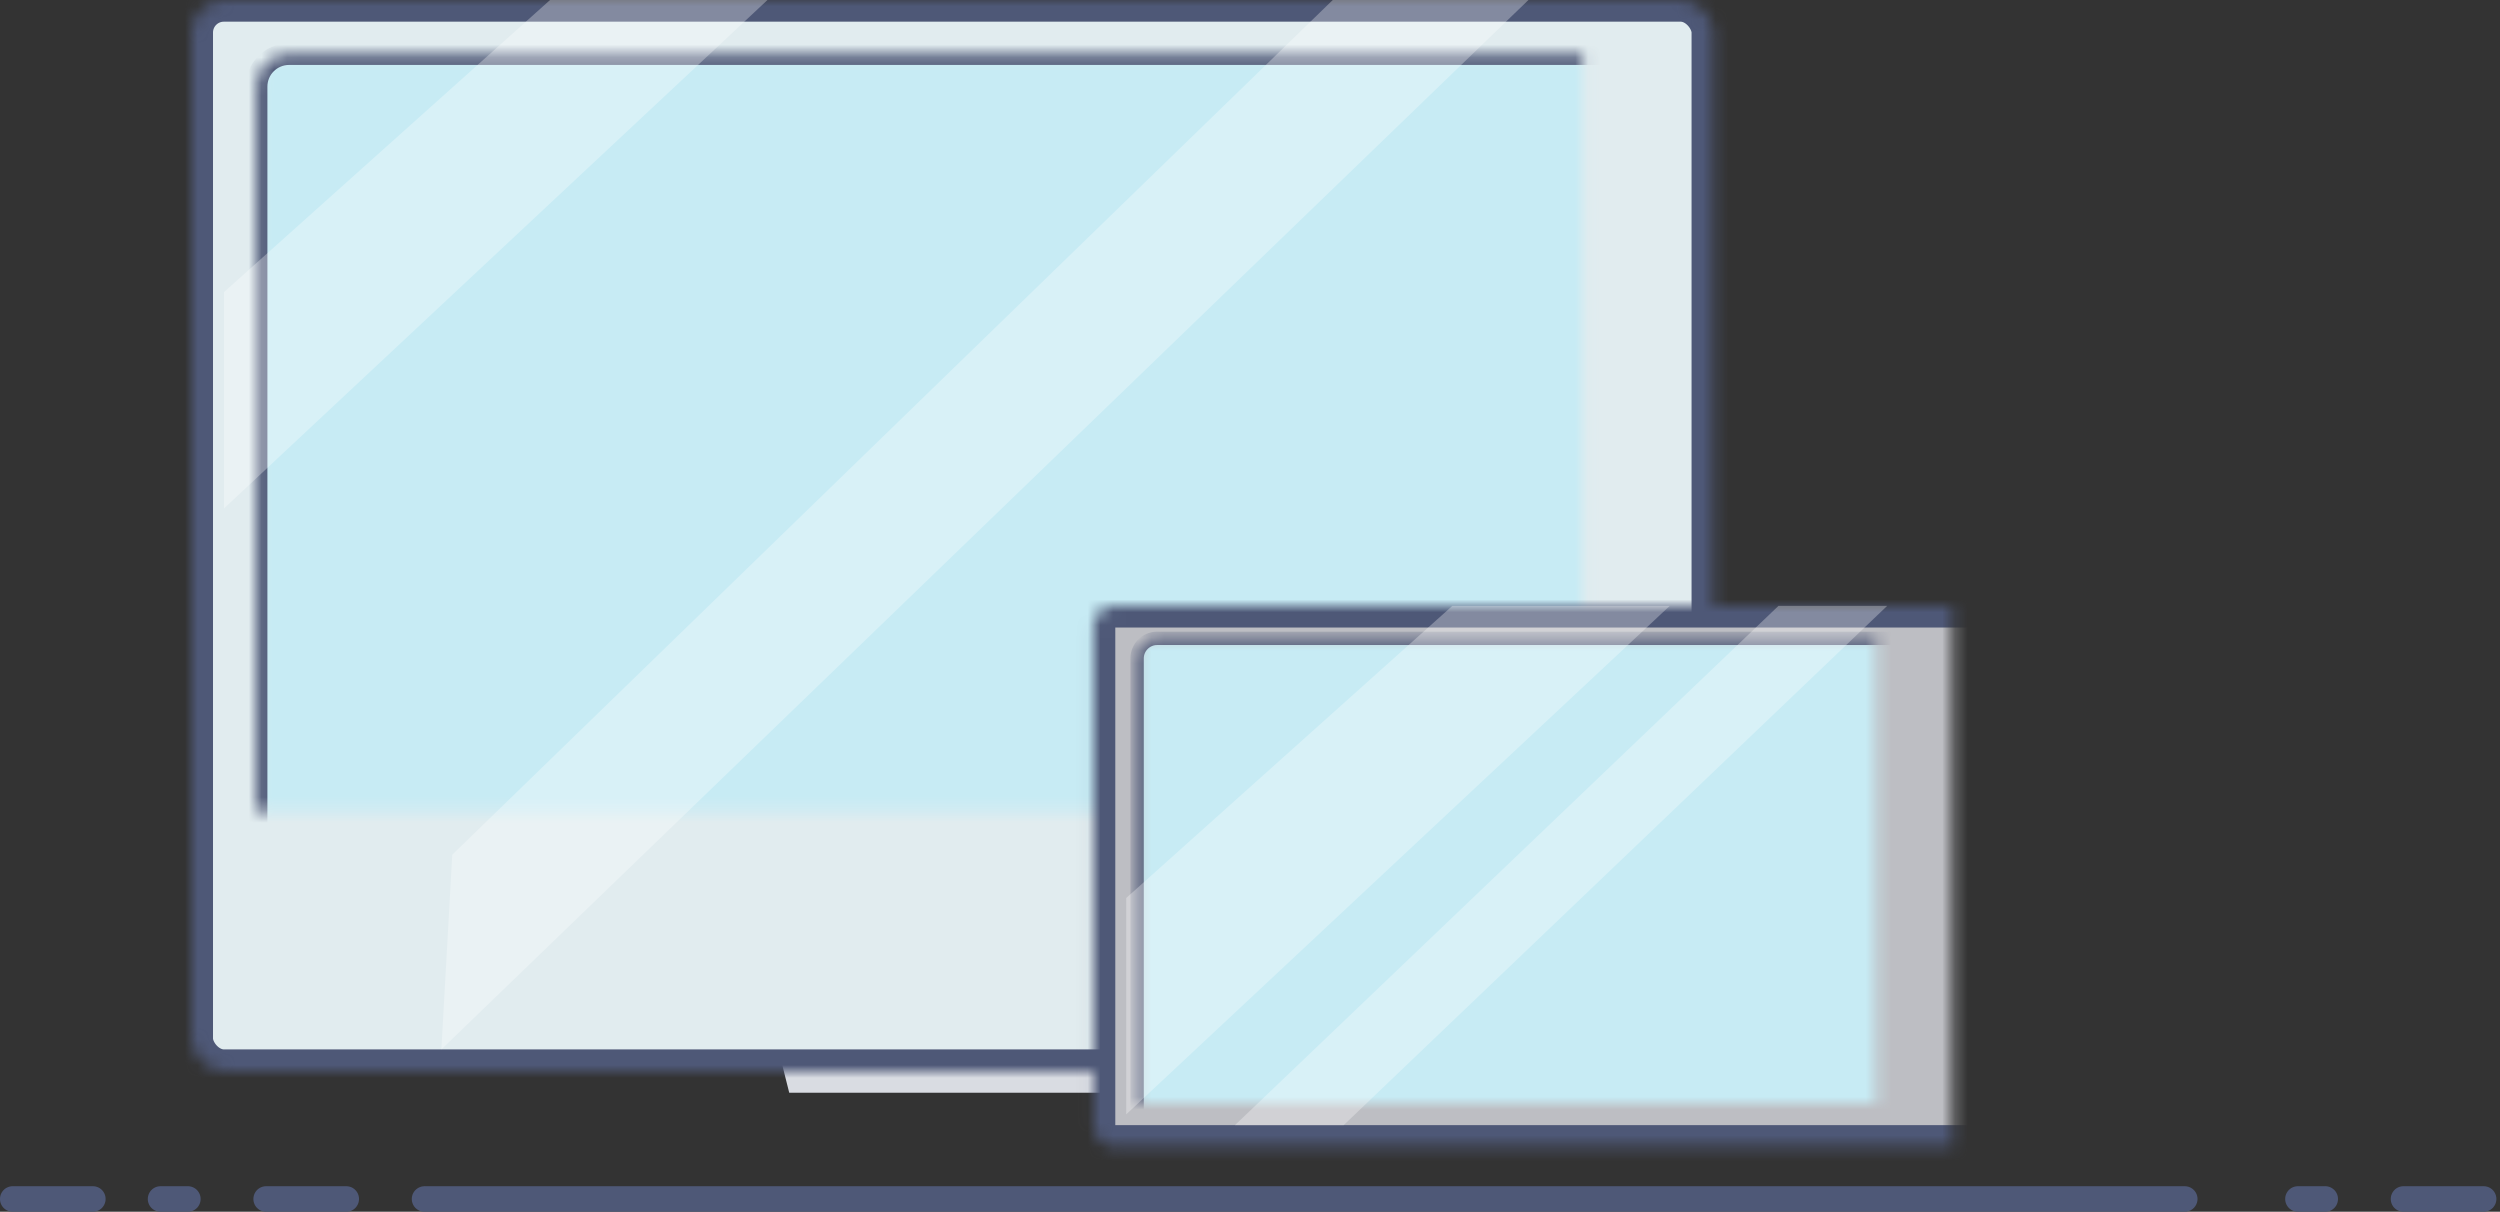
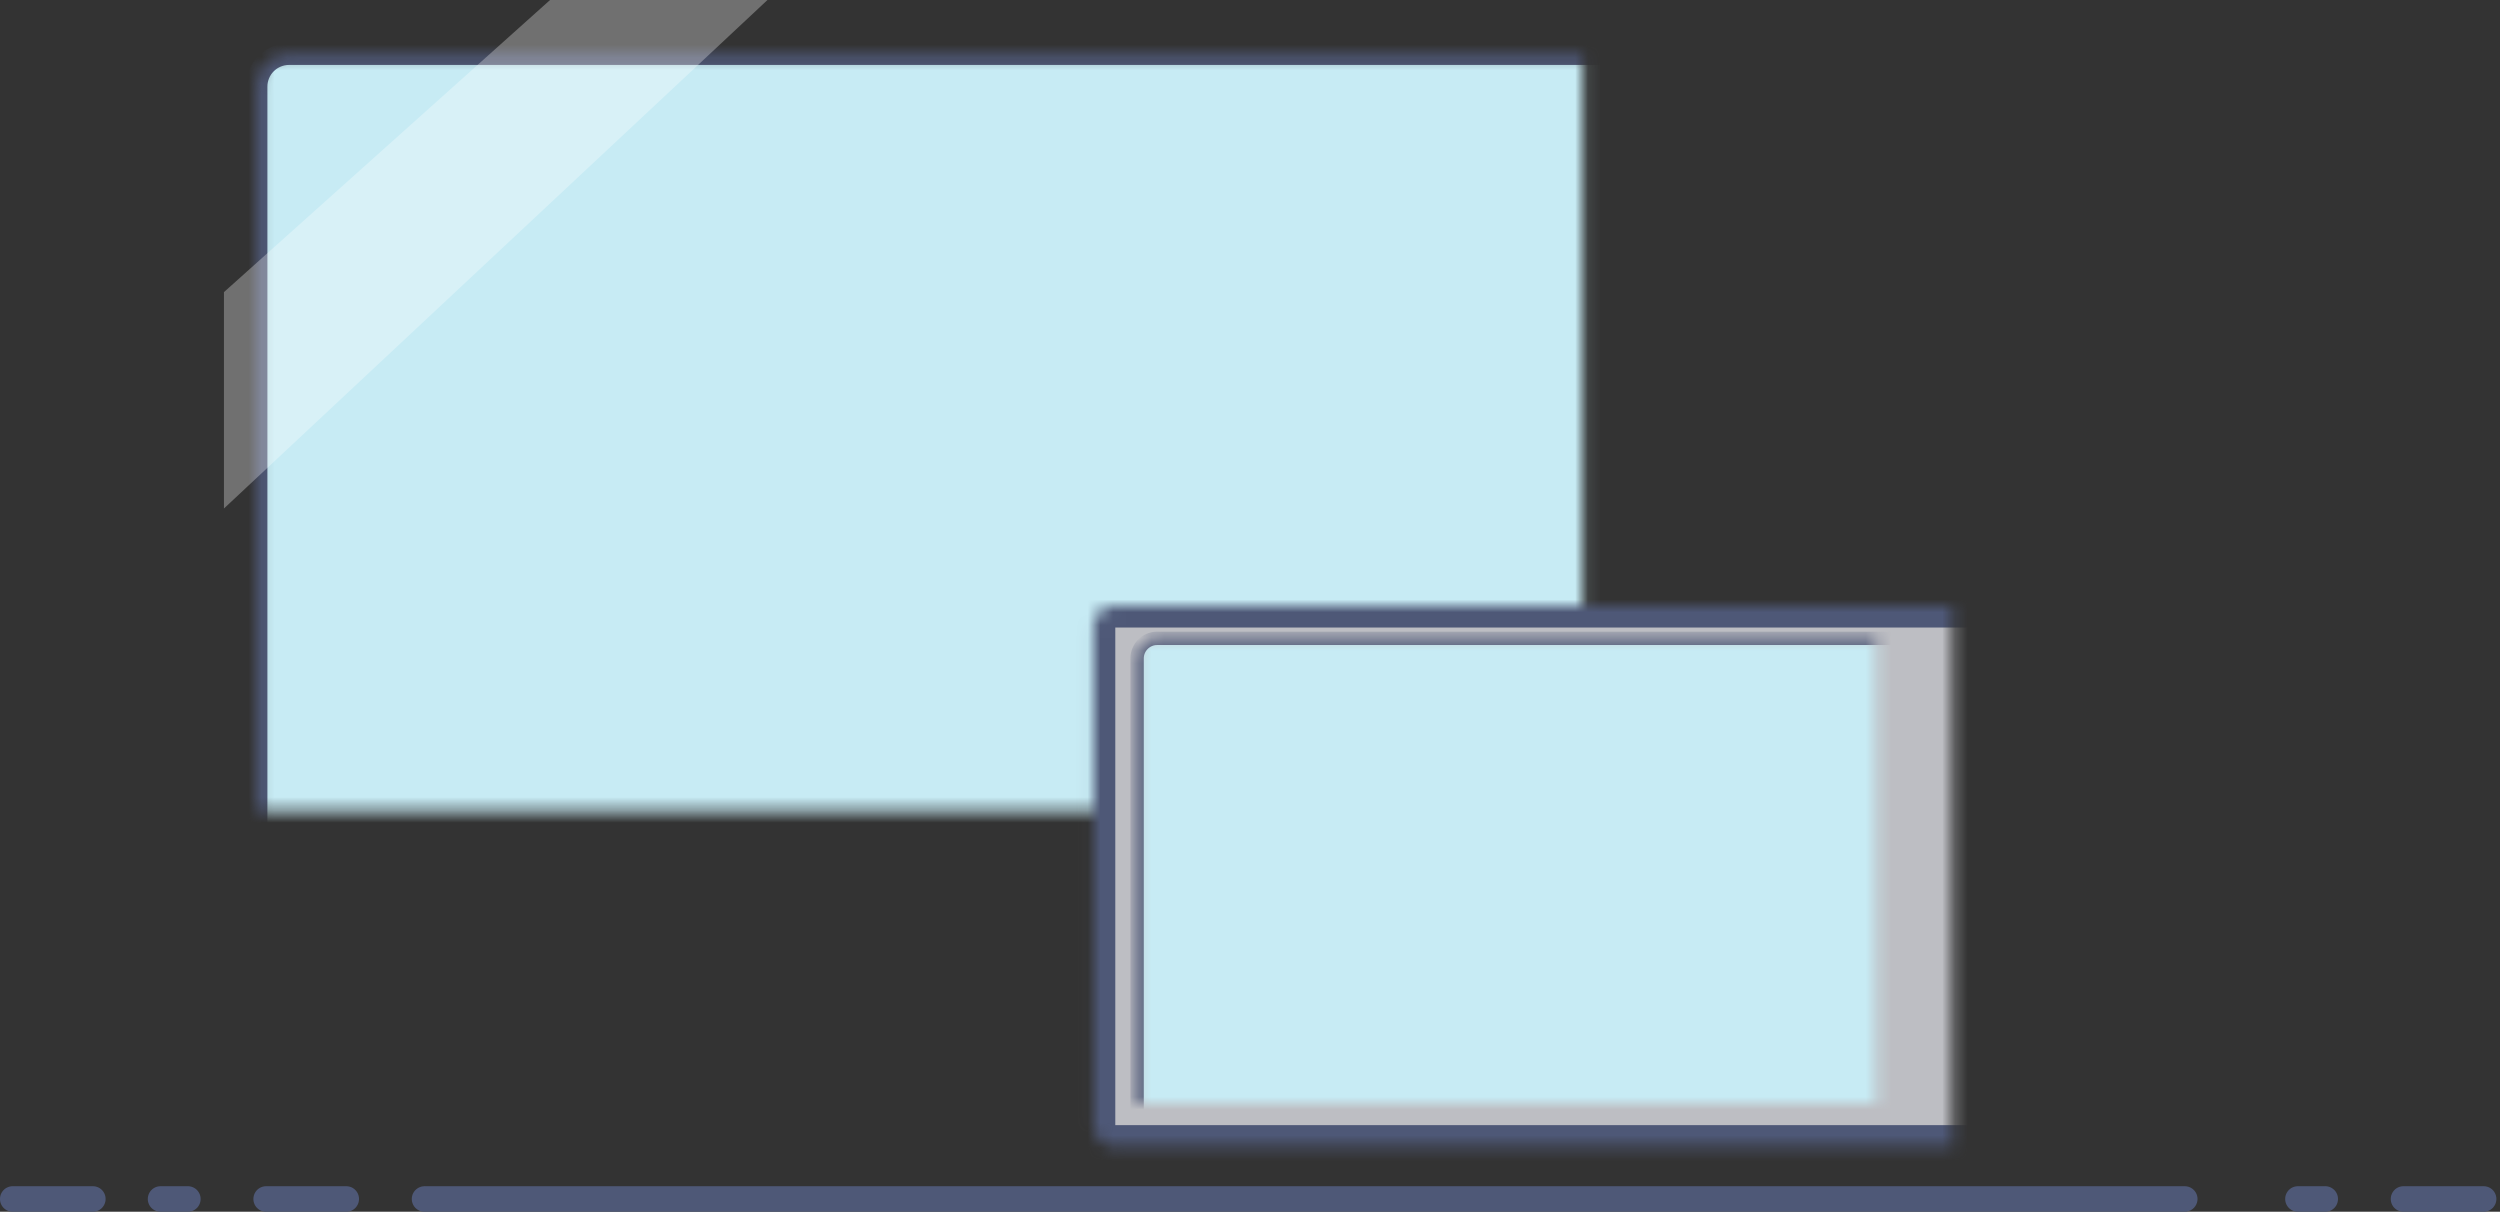
<svg xmlns="http://www.w3.org/2000/svg" xmlns:xlink="http://www.w3.org/1999/xlink" height="95" viewBox="0 0 196 95" width="196">
  <rect x="0" y="0" width="196" height="95" fill="#333333" stroke="none" />
  <defs>
    <path id="a" d="m44.318 81.429h30.682l-1.248 6.83c-.252 1.38-1.594 2.5-2.998 2.5h-22.19c-1.404 0-2.747-1.126-2.998-2.5z" />
    <mask id="b" fill="#fff" height="9.33" width="30.682" x="0" y="0">
      <use xlink:href="#a" />
    </mask>
    <path id="c" d="m38.352 88.214h42.614l-.959 3.512c-.494 1.808-2.42 3.274-4.279 3.274h-32.138c-1.87 0-3.787-1.472-4.279-3.274z" />
    <mask id="d" fill="#fff" height="6.786" width="42.614" x="0" y="0">
      <use xlink:href="#c" />
    </mask>
-     <rect id="e" height="83.973" rx="2.55" width="119.318" />
    <mask id="f" fill="#fff" height="83.973" width="119.318" x="0" y="0">
      <use xlink:href="#e" />
    </mask>
    <rect id="g" height="63.616" rx="2.55" width="109.091" x="5.114" y="4.241" />
    <mask id="h" fill="#fff" height="63.616" width="109.091" x="0" y="0">
      <use xlink:href="#g" />
    </mask>
    <rect id="i" height="16.964" rx="2.55" width="119.318" y="67.009" />
    <mask id="j" fill="#fff" height="16.964" width="119.318" x="0" y="0">
      <use xlink:href="#i" />
    </mask>
    <rect id="k" height="42.411" rx="1.574" width="73.295" x="5.966" />
    <mask id="l" fill="#fff" height="42.411" width="73.295" x="0" y="0">
      <use xlink:href="#k" />
    </mask>
    <rect id="m" height="39.018" rx="1.574" width="67.33" x="9.375" y="2.545" />
    <mask id="n" fill="#fff" height="39.018" width="67.33" x="0" y="0">
      <use xlink:href="#m" />
    </mask>
    <rect id="o" height="6.786" rx="1.962" width="85.227" y="40.714" />
    <mask id="p" fill="#fff" height="6.786" width="85.227" x="0" y="0">
      <use xlink:href="#o" />
    </mask>
    <rect id="q" height="2.545" rx="1.272" width="17.045" x="34.943" y="41.563" />
    <mask id="r" fill="#fff" height="2.545" width="17.045" x="0" y="0">
      <use xlink:href="#q" />
    </mask>
  </defs>
  <g fill="none" fill-rule="evenodd">
    <g transform="translate(15)">
      <use fill="#eceff5" mask="url(#b)" stroke="#4e5877" stroke-width="3.4" xlink:href="#a" />
-       <path d="m46.023 82.277h27.272l-.852 3.393h-25.568z" fill="#d9dce2" />
      <g stroke="#4e5877">
        <use fill="#eceff5" mask="url(#d)" stroke-width="3.4" transform="matrix(1 0 0 -1 0 183.214)" xlink:href="#c" />
        <use fill="#e1ecef" mask="url(#f)" stroke-width="3.4" xlink:href="#e" />
        <use fill="#c7ebf4" mask="url(#h)" stroke-width="1.7" xlink:href="#g" />
      </g>
-       <path d="m89.489 0h15.34l-85.226 82.277.853-15.268z" fill="#fff" fill-opacity=".3" />
      <use fill="#eceff5" mask="url(#j)" stroke="#4e5877" stroke-width="3.4" xlink:href="#i" />
      <path d="m28.125 0h17.045l-42.613 39.866v-16.964z" fill="#fff" fill-opacity=".3" />
    </g>
    <g transform="translate(79.773 47.5)">
      <g stroke="#4e5877">
        <use fill="#bdbec3" mask="url(#l)" stroke-width="3.4" xlink:href="#k" />
        <use fill="#c7ebf4" mask="url(#n)" stroke-width="1.049" xlink:href="#m" />
        <g fill="#eceff5">
          <use mask="url(#p)" stroke-width="3.4" xlink:href="#o" />
          <use mask="url(#r)" stroke-width="1.7" xlink:href="#q" />
        </g>
      </g>
-       <path d="m34.09 0h17.046l-42.613 39.866v-16.964zm25.57 0h8.522l-42.614 40.714h-8.523z" fill="#fff" fill-opacity=".3" />
    </g>
    <path d="m32.285 94c0-.552.453-1 1.007-1h137.986c.556 0 1.007.444 1.007 1 0 .552-.453 1-1.007 1h-137.986a1.001 1.001 0 0 1 -1.007-1zm-12.417 0c0-.552.445-1 .998-1h6.281c.552 0 .999.444.999 1 0 .552-.445 1-.999 1h-6.28a.997.997 0 0 1 -1-1zm-8.279 0c0-.552.443-1 1.002-1h2.136a.999.999 0 0 1 1.001 1c0 .552-.442 1-1.001 1h-2.137a.999.999 0 0 1 -1.002-1zm-11.589 0c0-.552.445-1 .999-1h6.28c.552 0 1 .444 1 1 0 .552-.446 1-1 1h-6.279a.997.997 0 0 1 -1-1zm187.437 0c0-.552.445-1 .999-1h6.28c.552 0 1 .444 1 1 0 .552-.446 1-1 1h-6.28a.997.997 0 0 1 -.999-1zm-8.278 0c0-.552.443-1 1.002-1h2.135a.999.999 0 0 1 1.002 1c0 .552-.443 1-1.002 1h-2.135a.999.999 0 0 1 -1.002-1z" fill="#4e5877" />
  </g>
</svg>